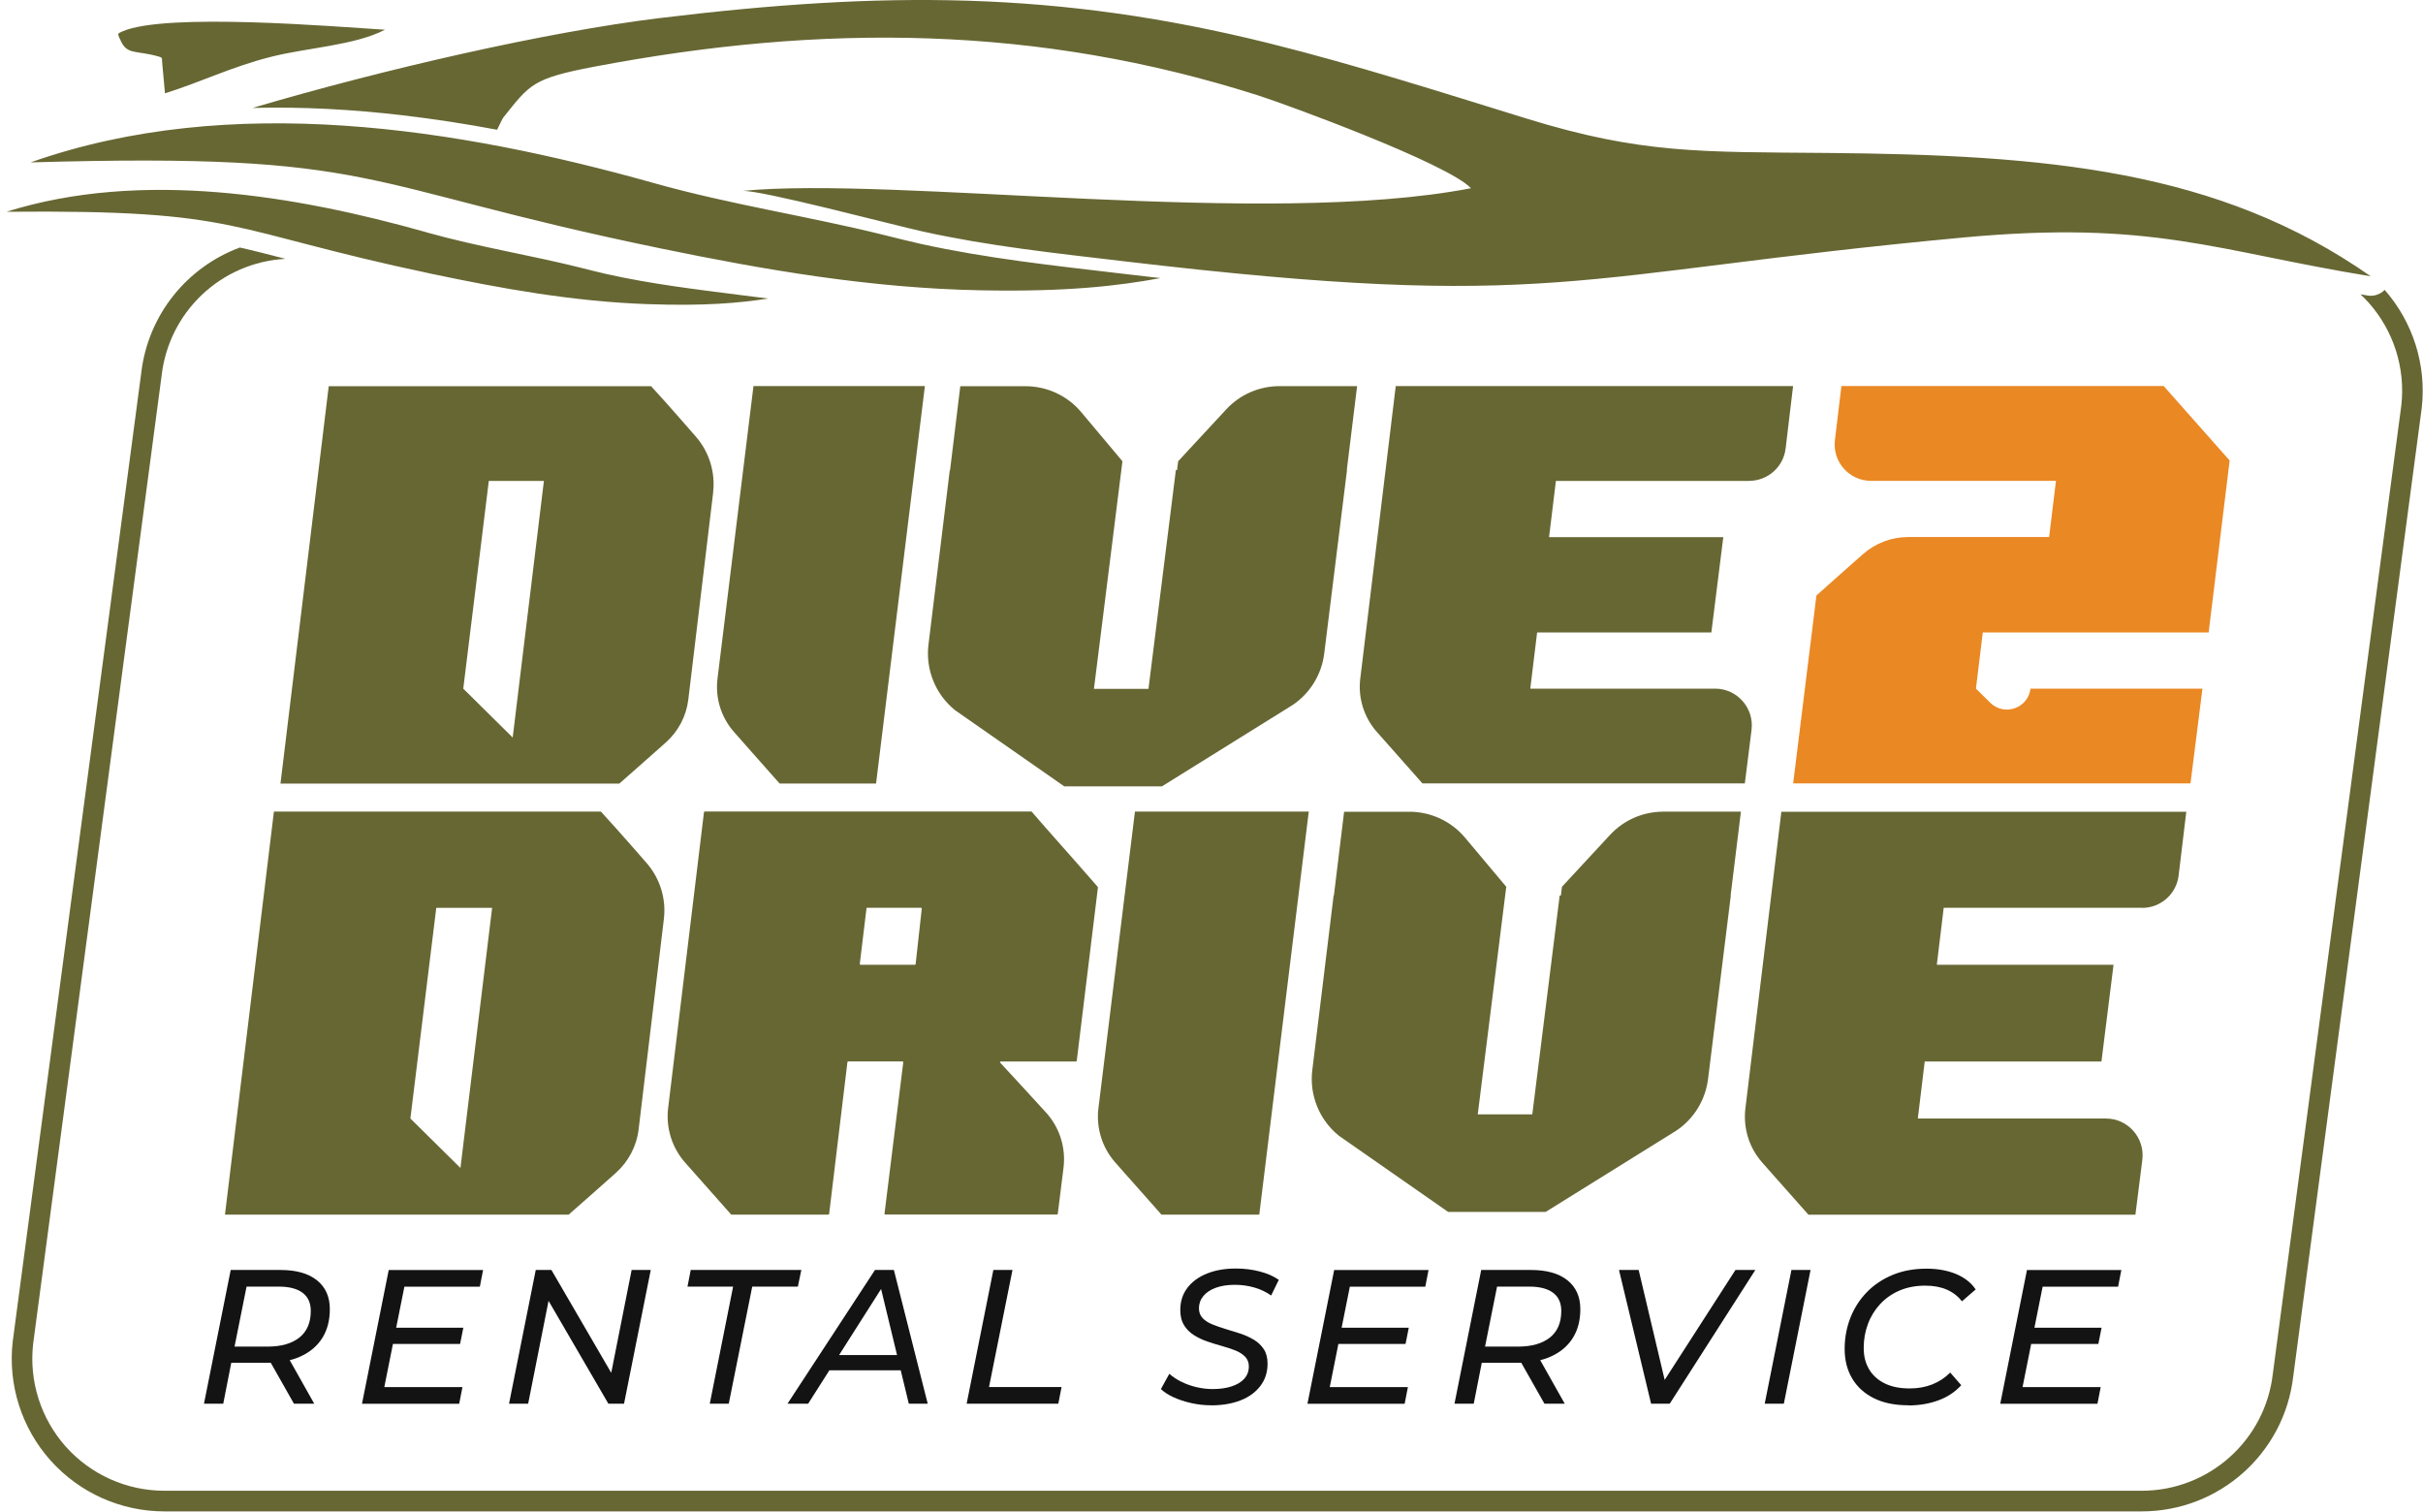
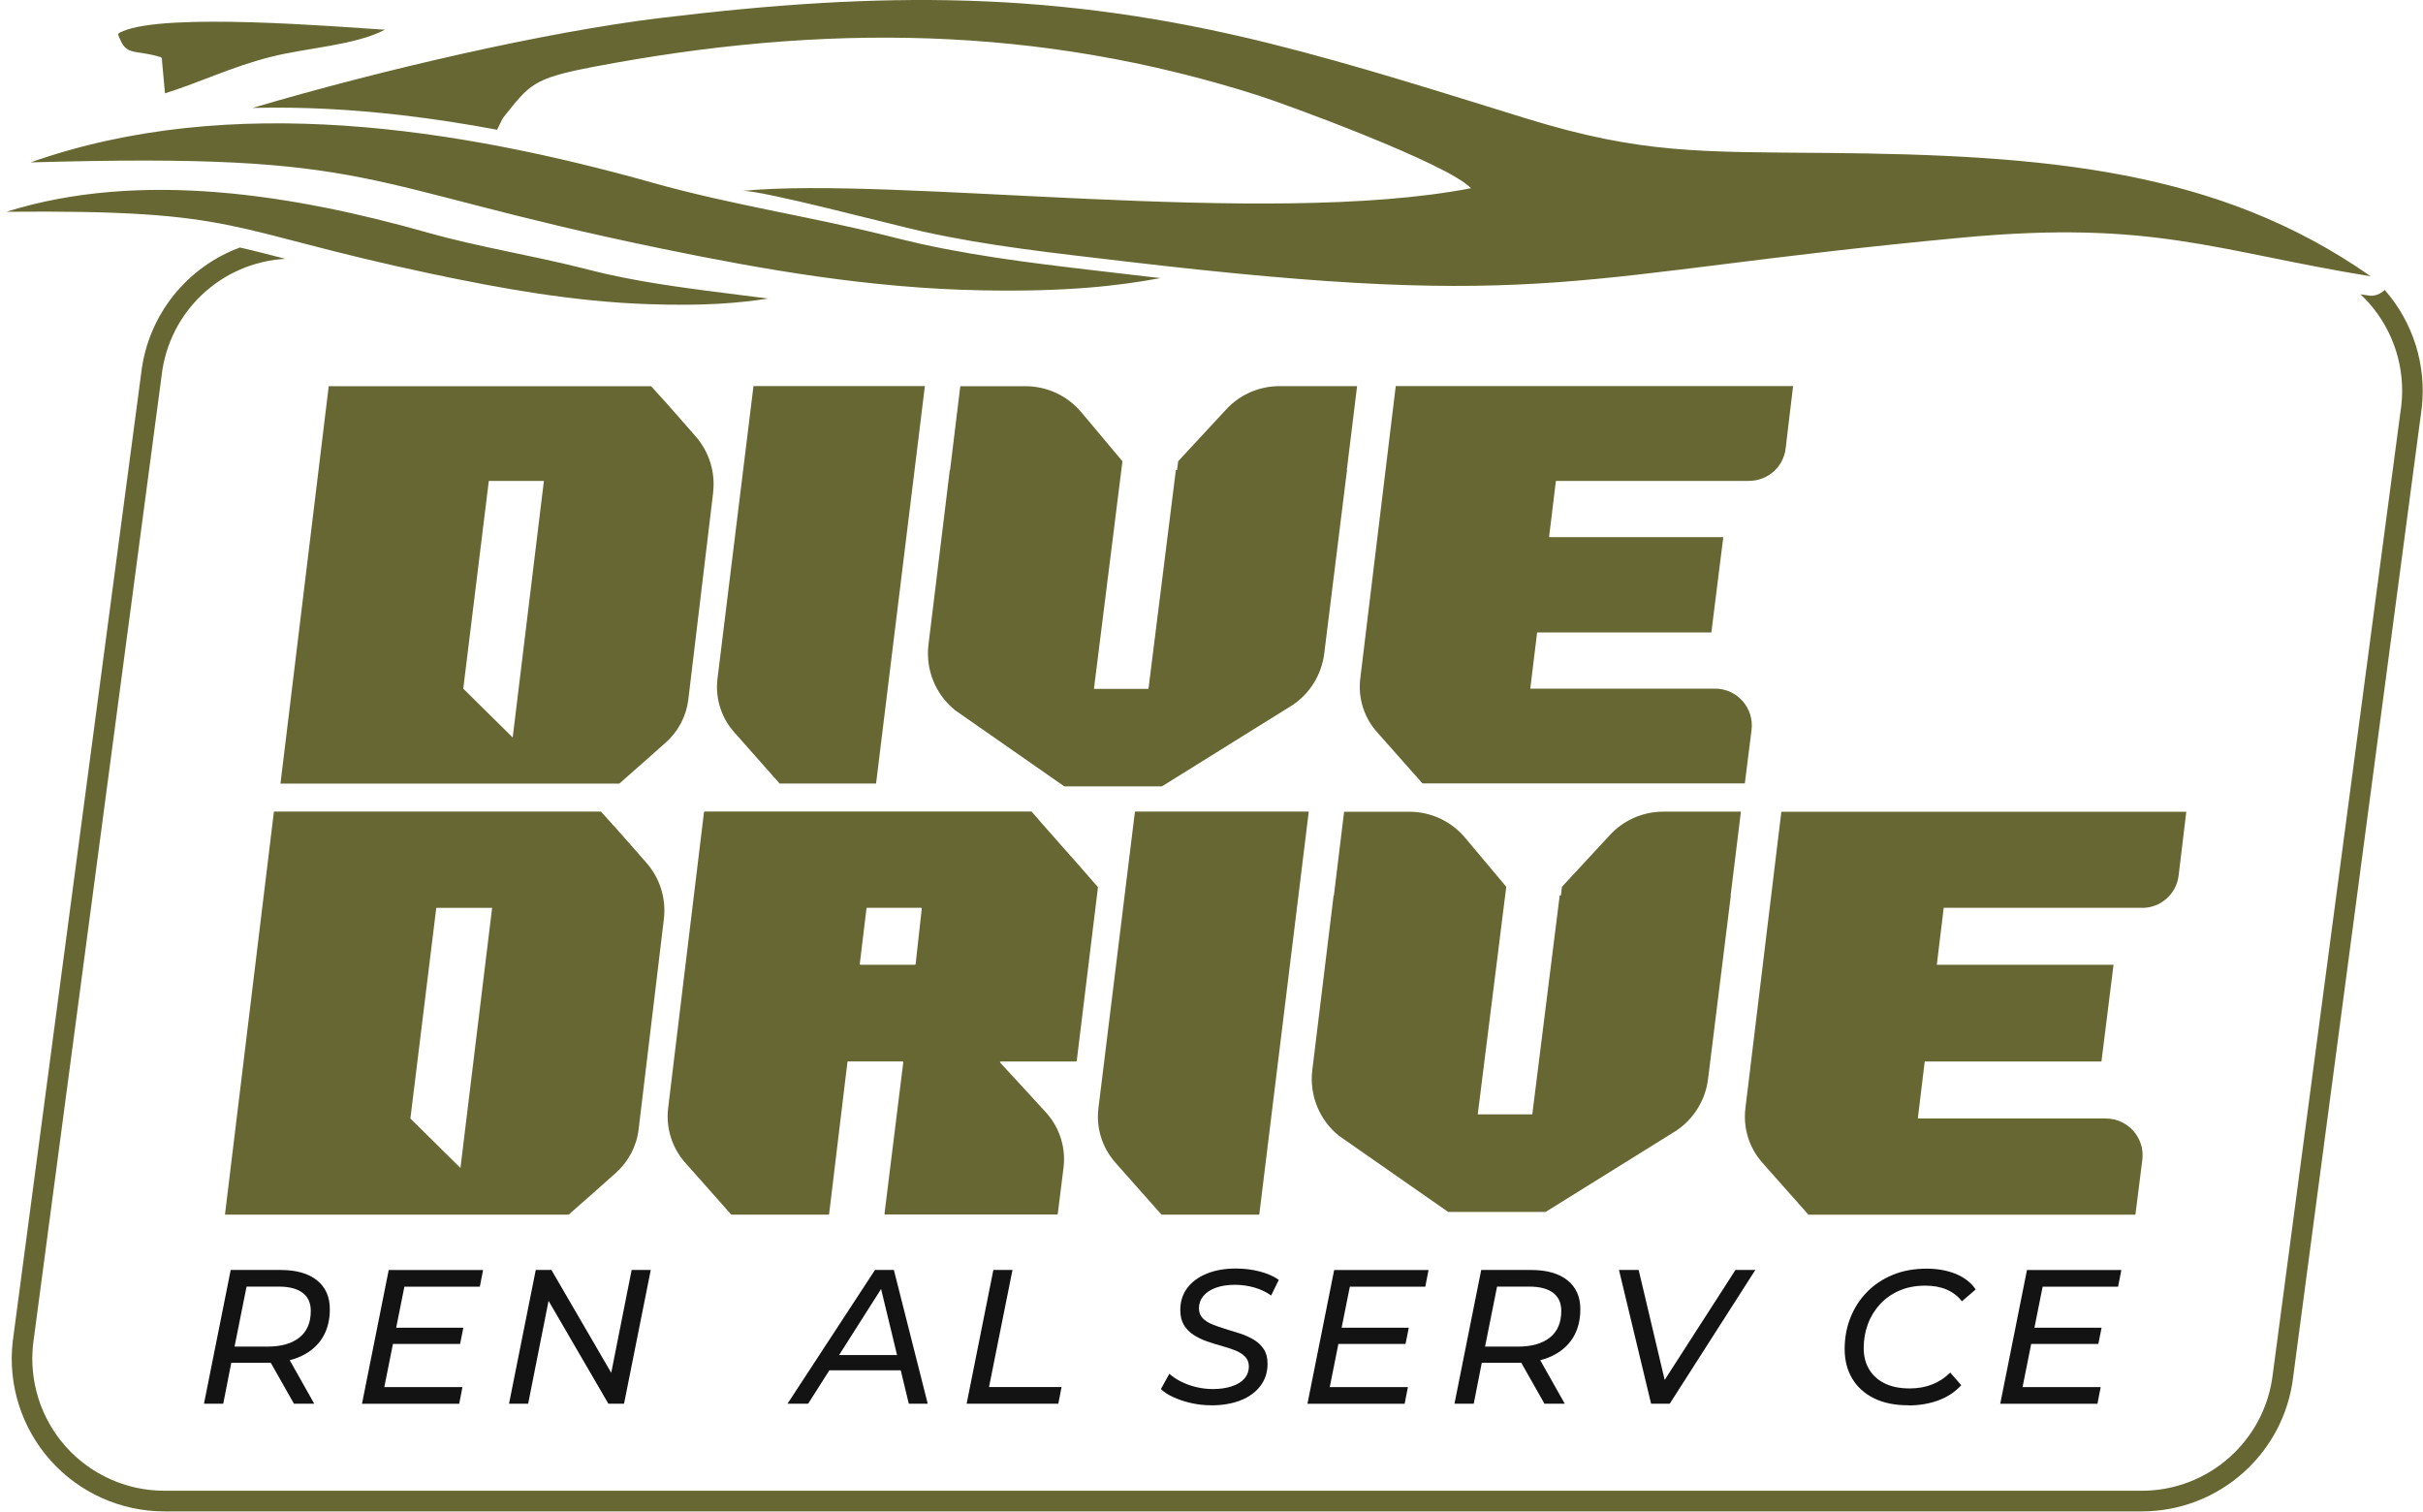
<svg xmlns="http://www.w3.org/2000/svg" width="351" height="219" viewBox="0 0 351 219" fill="none">
  <path fill-rule="evenodd" clip-rule="evenodd" d="M94.67 26.505C66.43 18.575 33.43 13.285 4.43 23.525C55.52 22.055 50.92 26.755 95.7 35.985C110.82 39.105 126.16 41.755 142.16 42.055C154.51 42.295 161.98 41.415 168.11 40.285C166.21 40.075 164.32 39.855 162.42 39.625C152.68 38.475 142.93 37.435 133.33 35.315C131.59 34.925 129.85 34.485 128.12 34.055C116.91 31.275 105.96 29.675 94.66 26.505H94.67ZM17.37 5.635C18.35 8.065 19.59 7.215 22.97 8.185C23.59 8.365 23.43 8.375 23.49 9.055L23.9 13.515C29.06 11.915 33.52 9.675 39.28 8.225C44.56 6.895 51.41 6.575 55.77 4.305C48.64 3.865 24.04 1.795 17.74 4.545C16.96 4.885 17.04 4.855 17.36 5.645L17.37 5.635ZM61.78 33.645C42.74 28.285 20.48 24.545 0.93 30.675C35.38 30.355 32.28 33.275 62.47 39.655C72.67 41.805 83.01 43.675 93.79 44.055C102.12 44.355 107.15 43.885 111.29 43.245C110.01 43.085 108.73 42.925 107.46 42.765C100.89 41.925 94.32 41.145 87.85 39.695C86.68 39.435 85.51 39.125 84.34 38.835C76.78 36.935 69.4 35.795 61.78 33.655V33.645ZM107.5 27.655C110.08 27.465 129.14 32.535 133.72 33.545C143.27 35.655 152.83 36.665 162.63 37.825C225.25 45.225 227.23 39.735 284.29 34.415C311.87 31.845 320.91 36.355 343.43 40.025C321.35 24.565 296.5 22.435 264.65 22.155C246.34 21.995 237.78 22.305 221.17 17.185C208.81 13.375 196.48 9.415 183.87 6.275C153.11 -1.375 127.86 -1.305 95.6 2.615C79.2 4.605 55.49 10.045 36.58 15.635C43.8 15.445 51.04 15.855 58.2 16.685C62.83 17.225 67.43 17.935 72.01 18.795C72.4 17.995 72.78 17.185 72.94 16.985C76.75 12.235 77.11 11.365 86.06 9.665C119.09 3.385 150.32 3.615 182.36 13.855C186.32 15.125 209.66 23.655 213.09 27.265C183.26 33.025 129.9 25.485 107.51 27.655H107.5Z" fill="#676734" />
-   <path d="M345.45 41.985C344.93 42.525 344.2 42.845 343.43 42.845C343.28 42.845 343.13 42.835 342.98 42.805C342.63 42.745 342.29 42.685 341.94 42.635C342.35 43.015 342.75 43.415 343.12 43.835C346.74 47.895 348.47 53.315 347.86 58.725L329.25 198.975C328.15 208.645 319.99 215.945 310.25 215.945H23.8C18.36 215.945 13.16 213.615 9.54 209.565C5.92 205.505 4.19 200.085 4.8 194.675L23.41 54.425C24.47 45.105 32.09 37.995 41.35 37.495C38.96 36.875 36.83 36.325 34.75 35.855C27.12 38.675 21.42 45.585 20.45 54.095L1.84 194.345C1.13 200.595 3.13 206.865 7.32 211.555C11.51 216.245 17.51 218.935 23.8 218.935H310.25C321.5 218.935 330.94 210.505 332.21 199.325L350.82 59.075C351.52 52.885 349.56 46.675 345.45 41.995V41.985Z" fill="#676734" />
+   <path d="M345.45 41.985C344.93 42.525 344.2 42.845 343.43 42.845C342.63 42.745 342.29 42.685 341.94 42.635C342.35 43.015 342.75 43.415 343.12 43.835C346.74 47.895 348.47 53.315 347.86 58.725L329.25 198.975C328.15 208.645 319.99 215.945 310.25 215.945H23.8C18.36 215.945 13.16 213.615 9.54 209.565C5.92 205.505 4.19 200.085 4.8 194.675L23.41 54.425C24.47 45.105 32.09 37.995 41.35 37.495C38.96 36.875 36.83 36.325 34.75 35.855C27.12 38.675 21.42 45.585 20.45 54.095L1.84 194.345C1.13 200.595 3.13 206.865 7.32 211.555C11.51 216.245 17.51 218.935 23.8 218.935H310.25C321.5 218.935 330.94 210.505 332.21 199.325L350.82 59.075C351.52 52.885 349.56 46.675 345.45 41.995V41.985Z" fill="#676734" />
  <path d="M29.55 203.335L33.42 183.965H40.64C42.91 183.965 44.67 184.465 45.91 185.455C47.15 186.445 47.78 187.845 47.78 189.635C47.78 191.255 47.42 192.655 46.69 193.815C45.96 194.975 44.91 195.865 43.55 196.485C42.18 197.105 40.56 197.415 38.68 197.415H32.34L33.75 196.145L32.34 203.335H29.55ZM33.7 196.445L32.76 195.065H38.76C40.73 195.065 42.27 194.625 43.37 193.755C44.47 192.875 45.02 191.595 45.02 189.895C45.02 188.735 44.62 187.855 43.83 187.265C43.04 186.675 41.89 186.375 40.4 186.375H34.59L36 184.965L33.7 196.445ZM42.58 203.335L38.6 196.305H41.56L45.52 203.335H42.59H42.58Z" fill="#131313" />
  <path d="M55.67 200.935H66.99L66.52 203.345H52.44L56.31 183.975H69.98L69.51 186.385H58.58L55.67 200.935ZM57.16 192.325H67.12L66.65 194.675H56.69L57.16 192.325Z" fill="#131313" />
  <path d="M73.74 203.335L77.61 183.965H79.88L89.18 199.955L88.35 199.845L91.5 183.965H94.27L90.4 203.335H88.13L78.83 187.345L79.66 187.455L76.51 203.335H73.74Z" fill="#131313" />
-   <path d="M102.82 203.335L106.2 186.375H99.59L100.06 183.965H116.08L115.58 186.375H108.97L105.57 203.335H102.83H102.82Z" fill="#131313" />
  <path d="M114.08 203.335L126.75 183.965H129.49L134.39 203.335H131.65L127.33 185.455H128.44L117.07 203.335H114.08ZM118.78 198.495L120 196.285H130.87L131.26 198.495H118.78Z" fill="#131313" />
  <path d="M140.03 203.335L143.9 183.965H146.67L143.27 200.925H153.78L153.31 203.335H140.03Z" fill="#131313" />
  <path d="M175.42 203.565C174.44 203.565 173.49 203.455 172.56 203.245C171.63 203.035 170.78 202.755 170.01 202.405C169.24 202.055 168.63 201.655 168.17 201.215L169.39 199.005C169.89 199.445 170.47 199.835 171.15 200.165C171.82 200.495 172.54 200.755 173.31 200.935C174.08 201.115 174.86 201.215 175.68 201.215C176.71 201.215 177.63 201.085 178.42 200.825C179.21 200.565 179.83 200.195 180.26 199.705C180.69 199.215 180.91 198.625 180.91 197.925C180.91 197.355 180.72 196.885 180.36 196.515C179.99 196.145 179.52 195.845 178.94 195.615C178.36 195.385 177.71 195.175 177 194.975C176.29 194.785 175.58 194.555 174.87 194.315C174.16 194.075 173.51 193.755 172.93 193.385C172.35 193.015 171.88 192.545 171.52 191.965C171.16 191.385 170.98 190.655 170.98 189.765C170.98 188.525 171.32 187.465 172 186.565C172.68 185.665 173.63 184.975 174.84 184.485C176.05 183.995 177.44 183.755 179.03 183.755C180.23 183.755 181.37 183.895 182.46 184.175C183.55 184.455 184.48 184.855 185.25 185.395L184.14 187.665C183.42 187.145 182.61 186.765 181.7 186.505C180.8 186.245 179.86 186.115 178.88 186.115C177.83 186.115 176.92 186.255 176.14 186.535C175.37 186.815 174.77 187.205 174.34 187.715C173.91 188.225 173.69 188.815 173.68 189.495C173.68 190.085 173.86 190.565 174.21 190.935C174.56 191.305 175.03 191.605 175.62 191.845C176.21 192.085 176.86 192.315 177.57 192.525C178.28 192.735 178.99 192.955 179.69 193.185C180.39 193.415 181.04 193.715 181.64 194.075C182.24 194.435 182.72 194.895 183.08 195.445C183.44 195.995 183.62 196.695 183.62 197.545C183.62 198.785 183.27 199.855 182.58 200.765C181.89 201.675 180.93 202.375 179.7 202.855C178.47 203.335 177.05 203.575 175.43 203.575L175.42 203.565Z" fill="#131313" />
  <path d="M192.63 200.935H203.95L203.48 203.345H189.4L193.27 183.975H206.94L206.47 186.385H195.54L192.63 200.935ZM194.12 192.325H204.08L203.61 194.675H193.65L194.12 192.325Z" fill="#131313" />
  <path d="M210.7 203.335L214.57 183.965H221.79C224.06 183.965 225.82 184.465 227.06 185.455C228.3 186.445 228.93 187.845 228.93 189.635C228.93 191.255 228.57 192.655 227.84 193.815C227.11 194.975 226.06 195.865 224.7 196.485C223.33 197.105 221.71 197.415 219.83 197.415H213.49L214.9 196.145L213.49 203.335H210.7ZM214.85 196.445L213.91 195.065H219.91C221.88 195.065 223.42 194.625 224.52 193.755C225.62 192.875 226.17 191.595 226.17 189.895C226.17 188.735 225.77 187.855 224.98 187.265C224.19 186.675 223.04 186.375 221.55 186.375H215.74L217.15 184.965L214.85 196.445ZM223.73 203.335L219.75 196.305H222.71L226.67 203.335H223.74H223.73Z" fill="#131313" />
  <path d="M239.18 203.335L234.53 183.965H237.38L241.61 201.845H239.89L251.4 183.965H254.28L241.88 203.335H239.17H239.18Z" fill="#131313" />
-   <path d="M255.64 203.335L259.51 183.965H262.28L258.41 203.335H255.64Z" fill="#131313" />
  <path d="M276.45 203.565C274.49 203.565 272.83 203.225 271.46 202.545C270.09 201.865 269.03 200.905 268.31 199.685C267.58 198.455 267.22 197.035 267.22 195.415C267.22 193.795 267.5 192.305 268.05 190.895C268.6 189.485 269.4 188.245 270.44 187.175C271.48 186.105 272.73 185.275 274.18 184.675C275.63 184.075 277.27 183.775 279.09 183.775C280.69 183.775 282.11 184.035 283.35 184.545C284.59 185.065 285.54 185.805 286.2 186.785L284.21 188.505C283.64 187.765 282.91 187.205 282.02 186.815C281.13 186.425 280.09 186.235 278.89 186.235C277.51 186.235 276.27 186.475 275.17 186.945C274.07 187.415 273.14 188.075 272.36 188.905C271.59 189.745 270.99 190.705 270.59 191.795C270.18 192.885 269.98 194.035 269.98 195.255C269.98 196.475 270.23 197.435 270.74 198.315C271.25 199.195 271.99 199.875 272.98 200.375C273.97 200.875 275.19 201.125 276.65 201.125C277.83 201.125 278.91 200.935 279.9 200.545C280.89 200.155 281.76 199.585 282.51 198.825L284.11 200.655C283.22 201.635 282.12 202.365 280.79 202.855C279.46 203.345 278.01 203.585 276.45 203.585V203.565Z" fill="#131313" />
  <path d="M292.99 200.935H304.31L303.84 203.345H289.76L293.63 183.975H307.3L306.83 186.385H295.9L292.99 200.935ZM294.48 192.325H304.44L303.97 194.675H294.01L294.48 192.325Z" fill="#131313" />
  <path d="M103.31 71.345L99.71 101.335C99.42 103.735 98.26 105.945 96.45 107.555C96.33 107.665 96.21 107.765 96.09 107.875C95.02 108.835 93.94 109.795 92.84 110.755C91.74 111.715 90.7 112.635 89.72 113.505H40.63L47.62 55.945H94.32C95.64 57.375 97.24 59.165 99.13 61.335C99.71 62.005 100.27 62.635 100.79 63.235C102.74 65.465 103.65 68.415 103.3 71.355L103.31 71.345ZM74.27 106.835L78.79 69.665H70.81L67.11 99.755L74.26 106.825L74.27 106.835Z" fill="#676734" />
  <path d="M126.91 113.495H112.93C111.67 112.075 110.08 110.275 108.16 108.105C107.52 107.375 106.91 106.695 106.34 106.045C104.46 103.925 103.59 101.105 103.94 98.295L109.15 55.925H133.98L126.91 113.485V113.495Z" fill="#676734" />
  <path d="M253.39 69.665H225.39L224.4 77.805H249.64L247.91 91.615H222.67L221.68 99.755H248.45C251.65 99.755 254.13 102.565 253.73 105.745L252.76 113.485H206.06C204.8 112.065 203.21 110.265 201.29 108.095C200.64 107.365 200.03 106.675 199.46 106.035C197.59 103.925 196.71 101.105 197.05 98.305L202.19 55.925H259.75L258.67 64.965C258.35 67.645 256.08 69.655 253.38 69.655L253.39 69.665Z" fill="#676734" />
-   <path d="M313.45 55.935L322.99 66.705L319.95 91.615H287.23L286.24 99.755L288.31 101.795C290.35 103.805 293.8 102.595 294.14 99.755H319.05L317.32 113.485H259.76L263.13 86.265C264.12 85.385 265.14 84.465 266.21 83.515C267.28 82.555 268.36 81.595 269.46 80.635C269.6 80.515 269.73 80.395 269.87 80.275C271.68 78.685 274 77.795 276.41 77.795H296.84L297.83 69.655H271.04C267.88 69.655 265.43 66.895 265.81 63.755L266.75 55.915H313.45V55.935Z" fill="#EA8824" />
  <path d="M196.57 55.935H185.35C182.41 55.935 179.61 57.155 177.62 59.315L170.67 66.815L170.51 68.085H170.34L166.37 99.785H158.47L161.33 76.965L161.65 74.395L162.44 68.085L162.6 66.815L156.63 59.705C154.63 57.315 151.67 55.945 148.55 55.945H139.11L137.63 68.085H137.59L134.5 93.385C134.06 97.005 135.52 100.595 138.36 102.885L154.18 113.915H168.31L187.24 102.135C189.78 100.435 191.45 97.705 191.83 94.675L195.13 68.085H195.1L196.59 55.945L196.57 55.935Z" fill="#676734" />
  <path d="M96.17 133.125L92.51 163.605C92.22 166.045 91.03 168.275 89.2 169.915C89.08 170.025 88.96 170.125 88.84 170.235C87.76 171.205 86.66 172.185 85.55 173.155C84.44 174.125 83.38 175.065 82.38 175.945H32.59L39.68 117.565H87.05C88.38 119.015 90.01 120.835 91.93 123.025C92.54 123.725 93.12 124.385 93.66 125.005C95.61 127.235 96.52 130.175 96.17 133.115V133.125ZM66.7 169.195L71.29 131.505H63.2L59.45 162.025L66.71 169.195H66.7Z" fill="#676734" />
  <path d="M159.05 128.545L155.98 153.665C155.98 153.725 155.93 153.765 155.87 153.765H144.98C144.88 153.765 144.83 153.875 144.9 153.945L147.88 157.175C149.16 158.565 150.37 159.885 151.51 161.135C153.5 163.315 154.43 166.255 154.06 169.185L153.23 175.835C153.23 175.895 153.18 175.935 153.12 175.935H128.24C128.17 175.935 128.12 175.875 128.13 175.815L130.85 153.875C130.85 153.805 130.81 153.755 130.74 153.755H122.87C122.81 153.755 122.77 153.795 122.76 153.855L120.11 175.845C120.11 175.905 120.06 175.945 120 175.945H105.97C105.97 175.945 105.91 175.935 105.89 175.905C104.62 174.465 103.01 172.655 101.08 170.475C100.44 169.745 99.83 169.065 99.26 168.425C97.34 166.255 96.44 163.375 96.79 160.495L101.98 117.655C101.98 117.595 102.03 117.555 102.09 117.555H149.39C149.39 117.555 149.45 117.565 149.47 117.595C150.51 118.805 151.56 120.005 152.61 121.185C153.67 122.385 154.74 123.595 155.82 124.815C156.89 126.025 157.95 127.235 159 128.445C159.02 128.465 159.03 128.495 159.03 128.535L159.05 128.545ZM125.52 131.595L124.55 139.635C124.55 139.705 124.59 139.755 124.66 139.755H132.53C132.59 139.755 132.63 139.715 132.64 139.655L133.53 131.615C133.53 131.545 133.49 131.495 133.42 131.495H125.63C125.57 131.495 125.53 131.535 125.52 131.595Z" fill="#676734" />
  <path d="M182.43 175.945H168.25C166.97 174.495 165.36 172.675 163.41 170.485C162.76 169.745 162.14 169.055 161.56 168.395C159.66 166.245 158.77 163.385 159.12 160.535L164.41 117.565H189.59L182.42 175.945H182.43Z" fill="#676734" />
  <path d="M310.32 131.495H281.57L280.57 139.755H306.17L304.42 153.765H278.82L277.82 162.025H305.06C308.26 162.025 310.74 164.835 310.34 168.015L309.34 175.955H261.97C260.69 174.505 259.08 172.685 257.13 170.495C256.47 169.755 255.86 169.055 255.28 168.405C253.38 166.265 252.5 163.405 252.84 160.565L258.05 117.585H316.71L315.6 126.825C315.28 129.505 313.01 131.515 310.31 131.515L310.32 131.495Z" fill="#676734" />
  <path d="M252.17 117.575H240.95C238.01 117.575 235.21 118.795 233.22 120.955L226.27 128.455L226.11 129.725H225.94L221.97 161.425H214.07L216.93 138.605L217.25 136.035L218.04 129.725L218.2 128.455L212.23 121.345C210.23 118.955 207.27 117.585 204.15 117.585H194.71L193.23 129.725H193.19L190.1 155.025C189.66 158.645 191.12 162.235 193.96 164.525L209.78 175.555H223.91L242.84 163.775C245.38 162.075 247.05 159.345 247.43 156.315L250.73 129.725H250.7L252.19 117.585L252.17 117.575Z" fill="#676734" />
</svg>